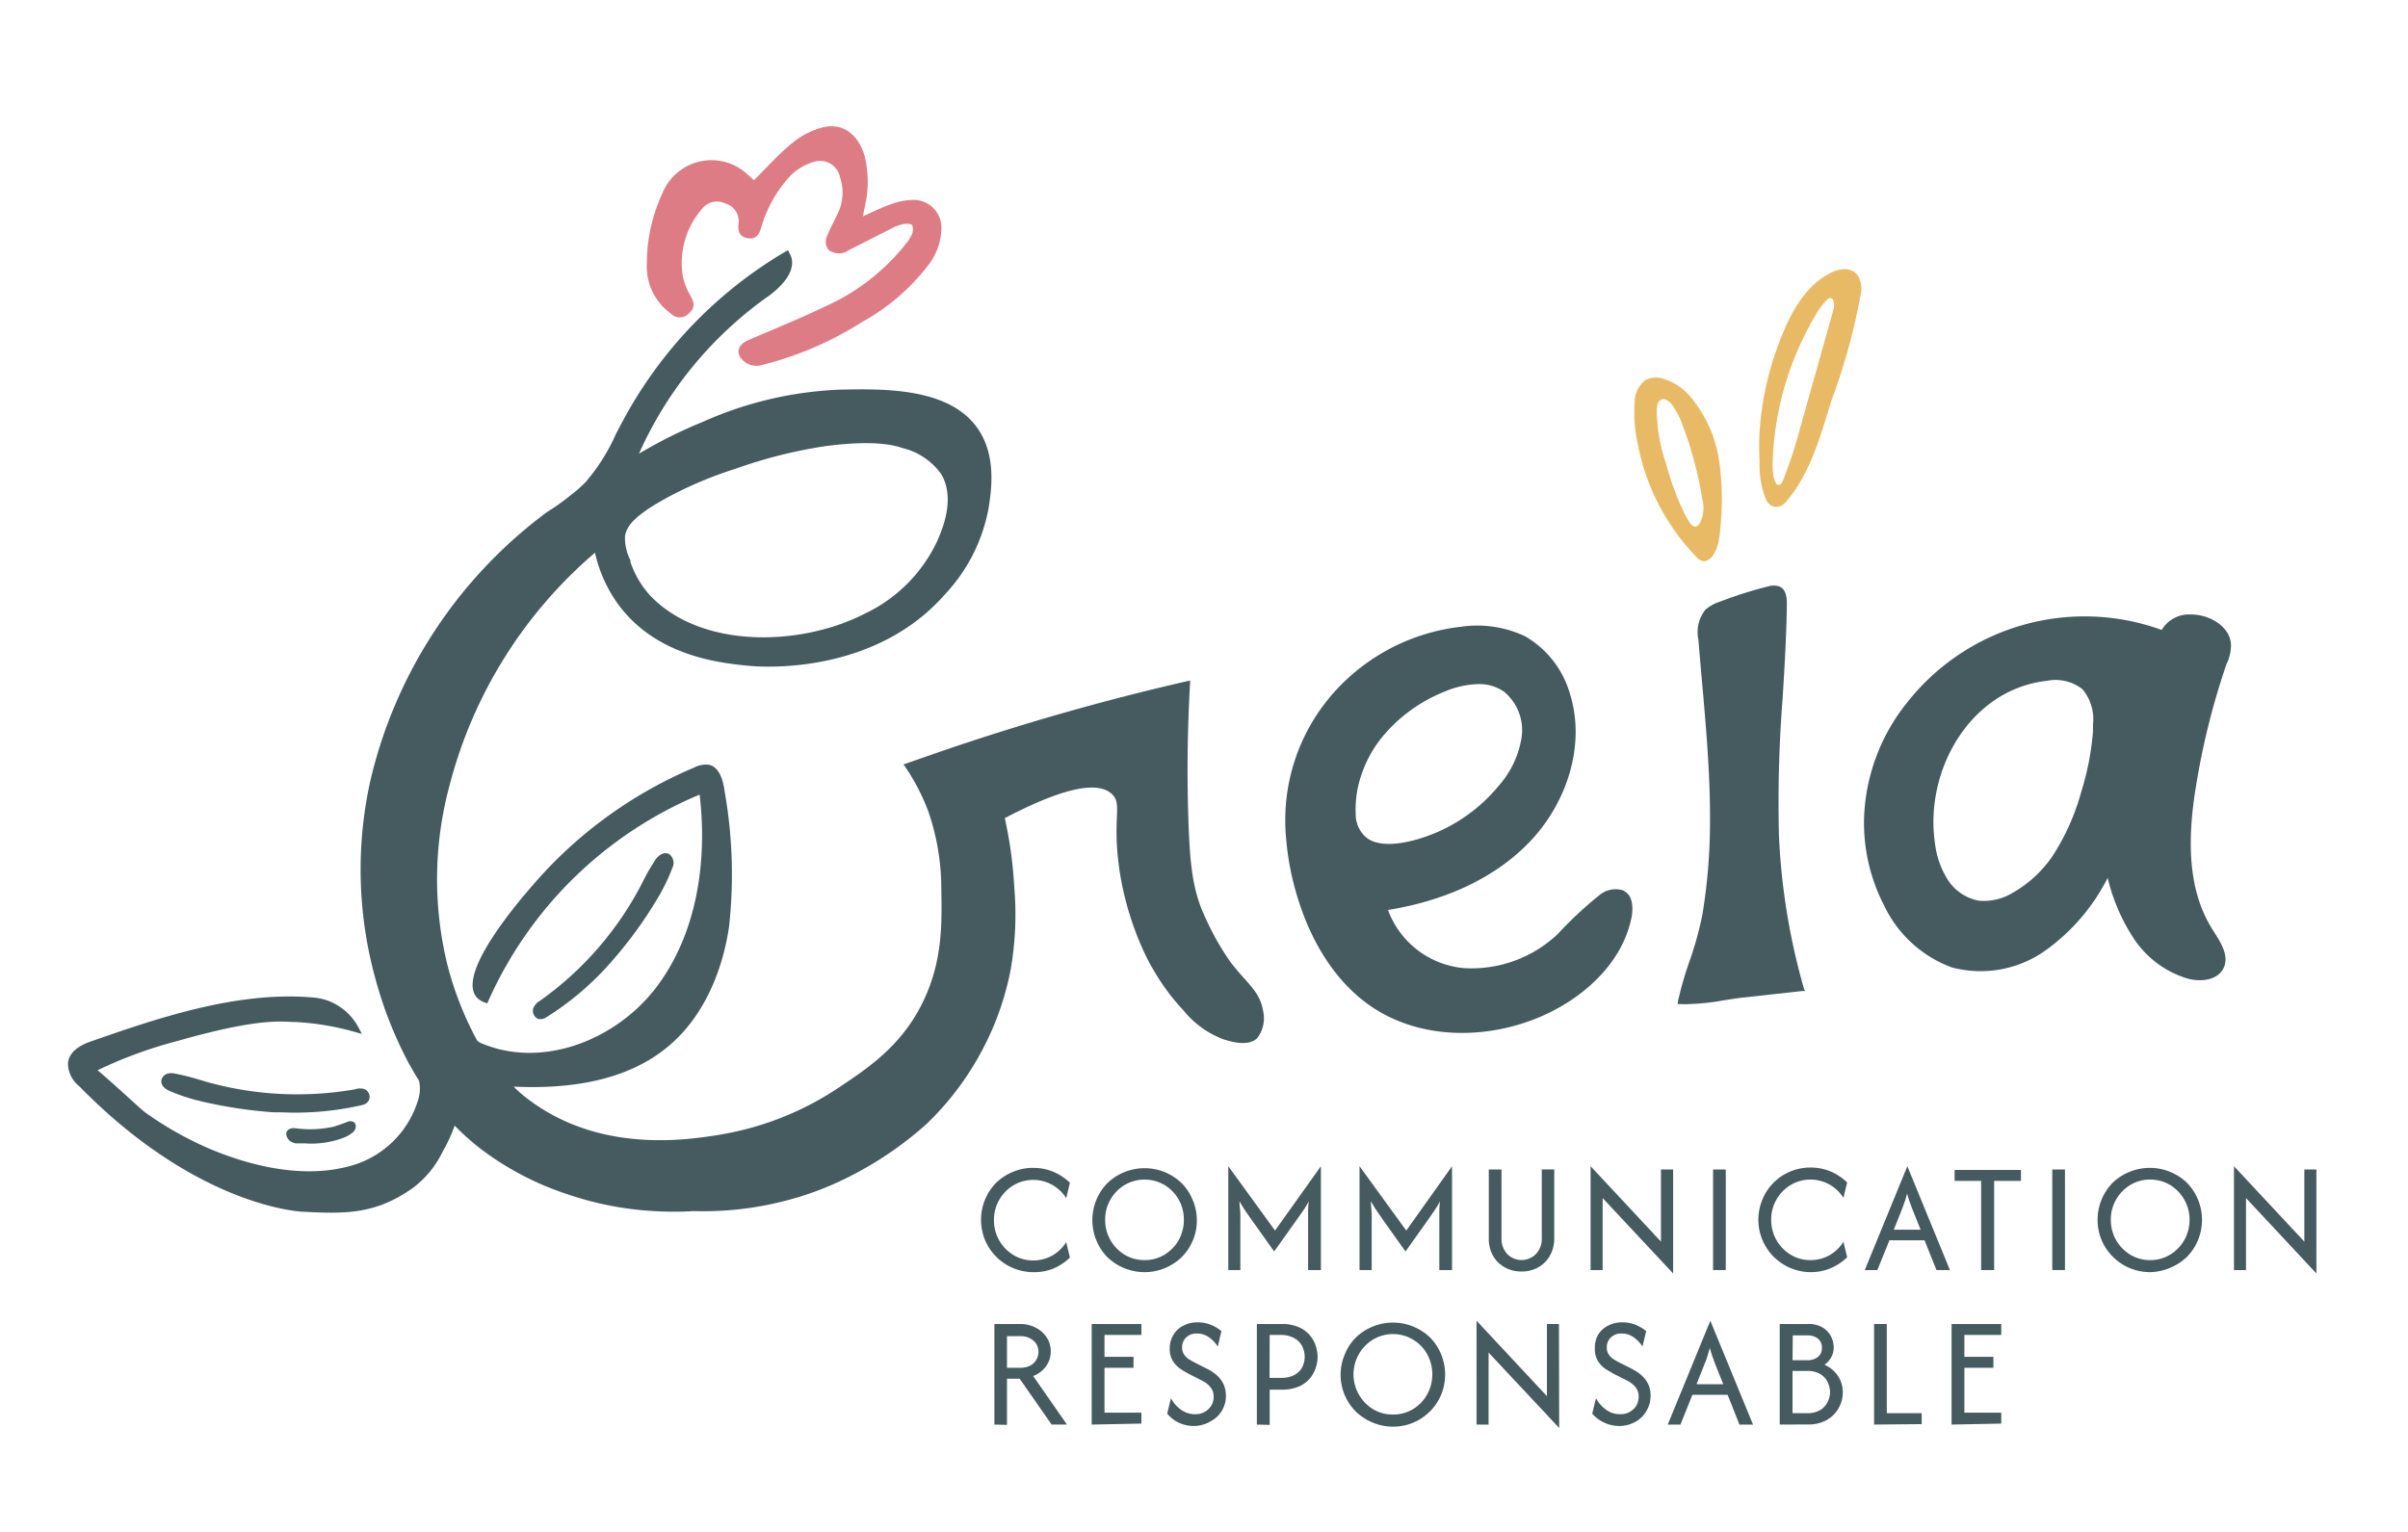
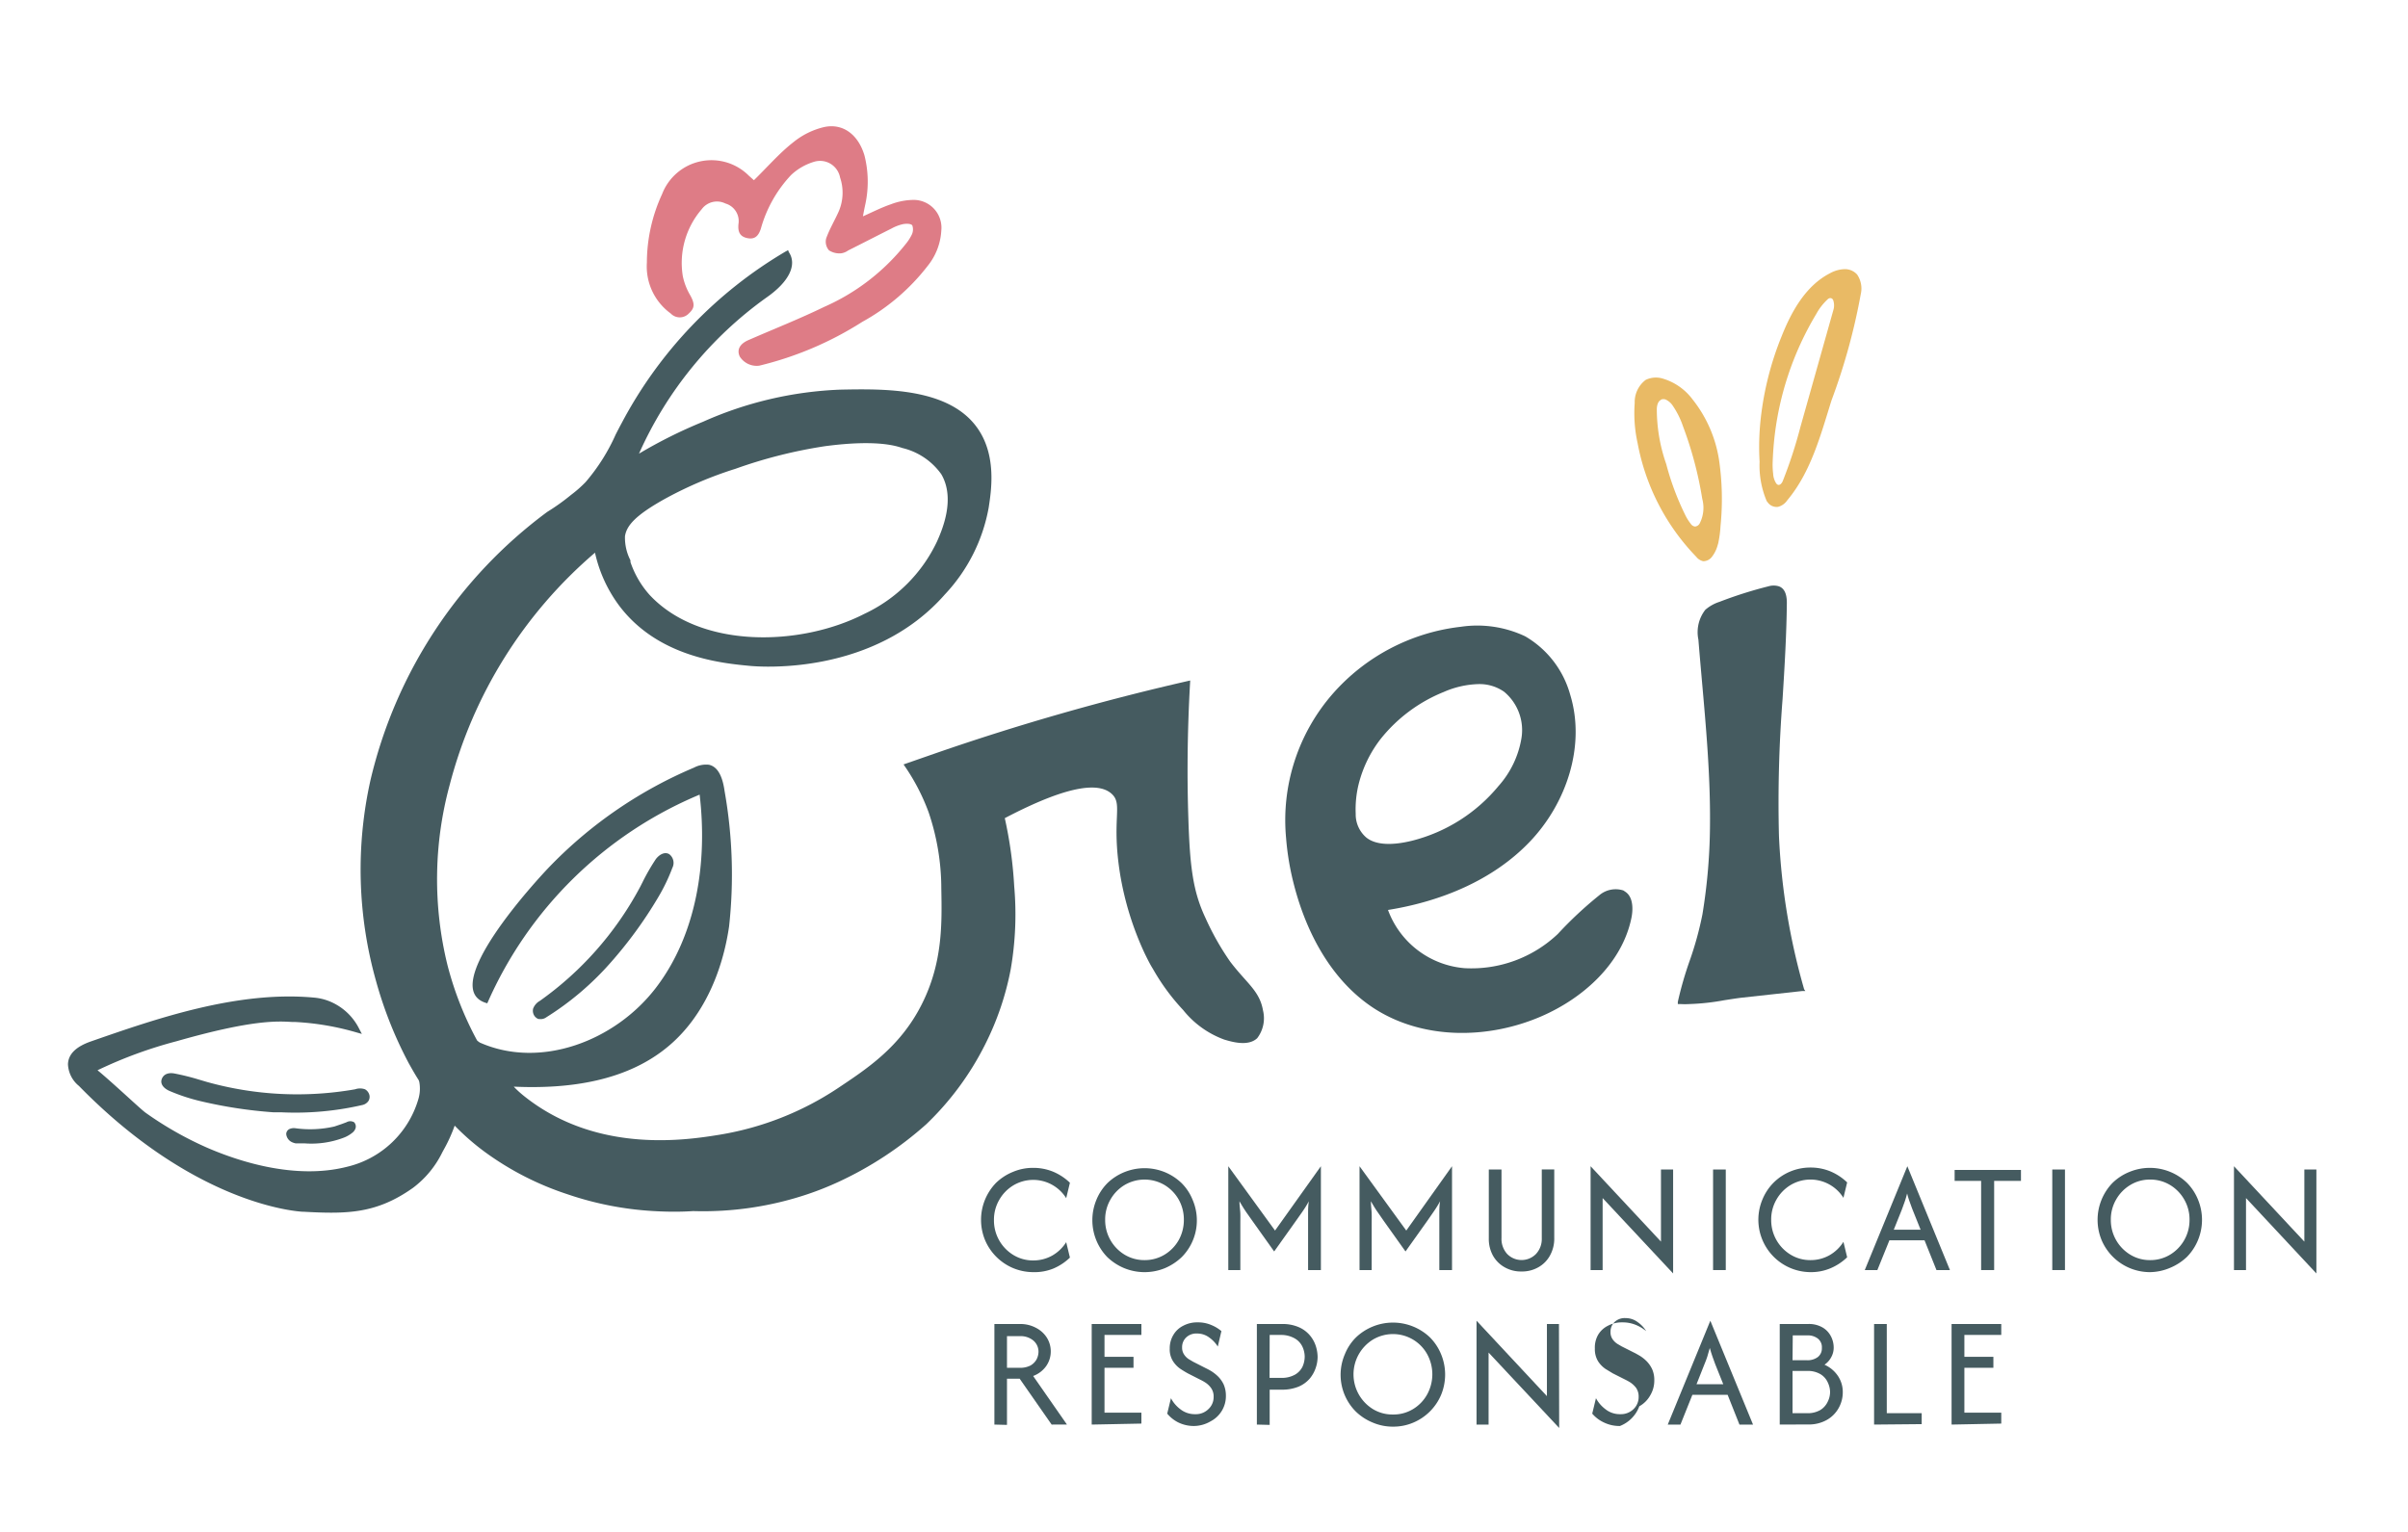
<svg xmlns="http://www.w3.org/2000/svg" id="Calque_1" data-name="Calque 1" viewBox="0 0 220 140">
  <defs>
    <style>.cls-1{fill:#455b60;}.cls-2{fill:#de7c86;}.cls-3{fill:#e9ba65;}</style>
  </defs>
  <title>Logo-Baseline</title>
  <path class="cls-1" d="M90.85,130.19V121h2.31a3,3,0,0,1,1.49.35,2.55,2.55,0,0,1,1,.91A2.35,2.35,0,0,1,96,123.5a2.32,2.32,0,0,1-.43,1.36,2.53,2.53,0,0,1-1.18.89l3.09,4.44H96.08L93.16,126H92v4.22ZM92,125h1.15a2,2,0,0,0,1-.21,1.46,1.46,0,0,0,.56-.57,1.57,1.57,0,0,0,.17-.7,1.34,1.34,0,0,0-.46-1,1.81,1.81,0,0,0-1.23-.41H92Z" />
  <path class="cls-1" d="M99.74,130.19V121h4.54v1h-3.37v2h2.65v1h-2.65v4.1h3.37v1Z" />
  <path class="cls-1" d="M109.11,130.32a3.24,3.24,0,0,1-1.47-.33,3.11,3.11,0,0,1-1-.8l.34-1.41a3,3,0,0,0,.85,1,2.12,2.12,0,0,0,1.37.46,1.62,1.62,0,0,0,1.2-.46,1.49,1.49,0,0,0,.48-1.13,1.32,1.32,0,0,0-.24-.81,1.93,1.93,0,0,0-.53-.5,4.18,4.18,0,0,0-.47-.26l-1.12-.57c-.18-.1-.4-.23-.66-.4a2.47,2.47,0,0,1-.69-.71,2,2,0,0,1-.3-1.16,2.35,2.35,0,0,1,.33-1.24,2.15,2.15,0,0,1,.9-.84,2.68,2.68,0,0,1,1.32-.31,3.06,3.06,0,0,1,1.29.26,3.34,3.34,0,0,1,.88.54l-.33,1.41a2.87,2.87,0,0,0-.76-.81,1.83,1.83,0,0,0-1.13-.38,1.33,1.33,0,0,0-1,.36,1.21,1.21,0,0,0-.37.9,1.11,1.11,0,0,0,.19.67,1.43,1.43,0,0,0,.43.42l.39.23,1.14.58a5.85,5.85,0,0,1,.52.28,3.79,3.79,0,0,1,.62.49,2.64,2.64,0,0,1,.51.73,2.55,2.55,0,0,1,.2,1,2.59,2.59,0,0,1-1.39,2.36A3.07,3.07,0,0,1,109.11,130.32Z" />
  <path class="cls-1" d="M114.83,130.19V121h2.28a3.7,3.7,0,0,1,1.53.28,2.76,2.76,0,0,1,1,.72,2.87,2.87,0,0,1,.57,1,3.4,3.4,0,0,1,.17,1,3.12,3.12,0,0,1-.17,1,3,3,0,0,1-.56,1,2.76,2.76,0,0,1-1,.72,3.92,3.92,0,0,1-1.54.28H116v3.22Zm1.16-4.27H117a2.45,2.45,0,0,0,1.31-.29,1.72,1.72,0,0,0,.69-.73,2.28,2.28,0,0,0,.2-.92,2.21,2.21,0,0,0-.2-.89,1.71,1.71,0,0,0-.67-.75A2.5,2.5,0,0,0,117,122H116Z" />
  <path class="cls-1" d="M127.26,130.38a4.65,4.65,0,0,1-1.86-.38,4.83,4.83,0,0,1-1.53-1,4.75,4.75,0,0,1-1-5.24,4.55,4.55,0,0,1,1-1.52,4.85,4.85,0,0,1,1.53-1,4.89,4.89,0,0,1,3.73,0,4.85,4.85,0,0,1,1.53,1,4.7,4.7,0,0,1,1,1.52,4.86,4.86,0,0,1,0,3.72,4.77,4.77,0,0,1-2.56,2.54A4.66,4.66,0,0,1,127.26,130.38Zm0-1.11a3.44,3.44,0,0,0,1.83-.49,3.58,3.58,0,0,0,1.29-1.33,3.82,3.82,0,0,0,0-3.71,3.55,3.55,0,0,0-1.29-1.32,3.58,3.58,0,0,0-3.65,0,3.73,3.73,0,0,0,0,6.36A3.43,3.43,0,0,0,127.26,129.27Z" />
  <path class="cls-1" d="M142.45,130.5,136,123.61v6.58h-1.1V120.7l6.43,6.89V121h1.1Z" />
-   <path class="cls-1" d="M148,130.32a3.25,3.25,0,0,1-1.48-.33,3.11,3.11,0,0,1-1.05-.8l.34-1.41a3.08,3.08,0,0,0,.86,1,2.1,2.1,0,0,0,1.37.46,1.65,1.65,0,0,0,1.2-.46,1.52,1.52,0,0,0,.47-1.13,1.38,1.38,0,0,0-.23-.81,2.26,2.26,0,0,0-.53-.5,5.31,5.31,0,0,0-.47-.26l-1.13-.57-.66-.4a2.47,2.47,0,0,1-.69-.71,2.12,2.12,0,0,1-.29-1.16A2.34,2.34,0,0,1,146,122a2.15,2.15,0,0,1,.9-.84,2.68,2.68,0,0,1,1.32-.31,3.14,3.14,0,0,1,1.3.26,3.71,3.71,0,0,1,.88.54l-.34,1.41a2.74,2.74,0,0,0-.76-.81,1.83,1.83,0,0,0-1.13-.38,1.33,1.33,0,0,0-1,.36,1.21,1.21,0,0,0-.37.9,1.11,1.11,0,0,0,.19.67,1.55,1.55,0,0,0,.43.42l.39.23,1.15.58c.13.06.3.16.51.28a3.41,3.41,0,0,1,.62.49,2.64,2.64,0,0,1,.51.73,2.4,2.4,0,0,1,.2,1,2.64,2.64,0,0,1-.37,1.4,2.59,2.59,0,0,1-1,1A3.07,3.07,0,0,1,148,130.32Z" />
+   <path class="cls-1" d="M148,130.32a3.25,3.25,0,0,1-1.48-.33,3.11,3.11,0,0,1-1.05-.8l.34-1.41a3.08,3.08,0,0,0,.86,1,2.1,2.1,0,0,0,1.37.46,1.65,1.65,0,0,0,1.2-.46,1.52,1.52,0,0,0,.47-1.13,1.38,1.38,0,0,0-.23-.81,2.26,2.26,0,0,0-.53-.5,5.31,5.31,0,0,0-.47-.26l-1.13-.57-.66-.4a2.47,2.47,0,0,1-.69-.71,2.12,2.12,0,0,1-.29-1.16A2.34,2.34,0,0,1,146,122a2.15,2.15,0,0,1,.9-.84,2.68,2.68,0,0,1,1.32-.31,3.14,3.14,0,0,1,1.3.26,3.71,3.71,0,0,1,.88.54a2.74,2.74,0,0,0-.76-.81,1.83,1.83,0,0,0-1.13-.38,1.33,1.33,0,0,0-1,.36,1.21,1.21,0,0,0-.37.9,1.11,1.11,0,0,0,.19.67,1.55,1.55,0,0,0,.43.42l.39.23,1.15.58c.13.06.3.16.51.28a3.41,3.41,0,0,1,.62.49,2.64,2.64,0,0,1,.51.73,2.4,2.4,0,0,1,.2,1,2.64,2.64,0,0,1-.37,1.4,2.59,2.59,0,0,1-1,1A3.07,3.07,0,0,1,148,130.32Z" />
  <path class="cls-1" d="M152.37,130.19l3.89-9.49h0l3.9,9.49h-1.24l-1.08-2.72h-3.22l-1.09,2.72ZM155,126.5h2.44l-.73-1.82-.25-.69c-.08-.22-.16-.49-.25-.8-.08.31-.16.58-.23.8s-.16.45-.26.69Z" />
  <path class="cls-1" d="M162.6,130.19V121h2.58a2.46,2.46,0,0,1,1.39.35,2,2,0,0,1,.74.84,2.25,2.25,0,0,1,.22.94,1.79,1.79,0,0,1-.23.91,1.9,1.9,0,0,1-.61.68,2.89,2.89,0,0,1,1.21,1,2.63,2.63,0,0,1,.46,1.53,2.92,2.92,0,0,1-.36,1.4,2.82,2.82,0,0,1-1.07,1.1,3.32,3.32,0,0,1-1.75.43Zm1.17-5.88h1.31a1.56,1.56,0,0,0,1-.29,1,1,0,0,0,.37-.83,1,1,0,0,0-.37-.86,1.47,1.47,0,0,0-.94-.29h-1.35Zm0,4.84h1.32a2.29,2.29,0,0,0,1.22-.29,1.78,1.78,0,0,0,.67-.75,2,2,0,0,0,.22-.89,2.1,2.1,0,0,0-.21-.88,1.69,1.69,0,0,0-.66-.75,2.25,2.25,0,0,0-1.24-.3h-1.32Z" />
  <path class="cls-1" d="M171.22,130.19V121h1.16v8.15h3.19v1Z" />
  <path class="cls-1" d="M178.3,130.19V121h4.54v1h-3.37v2h2.65v1h-2.65v4.1h3.37v1Z" />
  <path class="cls-1" d="M94.42,116.26a4.82,4.82,0,0,1-1.86-.37A4.81,4.81,0,0,1,90,113.34a4.86,4.86,0,0,1,0-3.72,4.86,4.86,0,0,1,1-1.52,4.79,4.79,0,0,1,1.54-1,4.64,4.64,0,0,1,1.86-.37,4.72,4.72,0,0,1,1.84.36,5,5,0,0,1,1.51,1l-.34,1.41a3.55,3.55,0,0,0-4.83-1.17,3.66,3.66,0,0,0-1.29,1.33,3.62,3.62,0,0,0-.48,1.85,3.69,3.69,0,0,0,1.77,3.18,3.43,3.43,0,0,0,1.82.5,3.5,3.5,0,0,0,1.76-.46,3.62,3.62,0,0,0,1.25-1.21l.34,1.41a4.94,4.94,0,0,1-1.51,1A4.55,4.55,0,0,1,94.42,116.26Z" />
  <path class="cls-1" d="M104.57,116.26a4.91,4.91,0,0,1-1.87-.37,5,5,0,0,1-1.53-1,4.81,4.81,0,0,1-1-1.52,4.86,4.86,0,0,1,0-3.72,4.7,4.7,0,0,1,1-1.52,4.85,4.85,0,0,1,1.53-1,4.91,4.91,0,0,1,3.74,0,4.92,4.92,0,0,1,1.52,1,4.55,4.55,0,0,1,1,1.52,4.76,4.76,0,0,1-1,5.24,5.11,5.11,0,0,1-1.52,1A4.87,4.87,0,0,1,104.57,116.26Zm0-1.1a3.49,3.49,0,0,0,1.83-.5,3.66,3.66,0,0,0,1.29-1.33,3.77,3.77,0,0,0,.47-1.85,3.71,3.71,0,0,0-.47-1.85,3.66,3.66,0,0,0-1.29-1.33,3.6,3.6,0,0,0-3.66,0,3.66,3.66,0,0,0-1.29,1.33,3.62,3.62,0,0,0-.48,1.85,3.69,3.69,0,0,0,1.77,3.18A3.47,3.47,0,0,0,104.57,115.16Z" />
  <path class="cls-1" d="M112.22,116.07v-9.49l4.27,5.88,4.19-5.88v9.49h-1.17v-4.24c0-.28,0-.59,0-.92s0-.7.07-1.13a10.17,10.17,0,0,1-.62,1l-.55.78-2,2.81-2-2.81-.55-.78c-.19-.28-.4-.61-.62-1,0,.43.07.8.08,1.13s0,.64,0,.92v4.24Z" />
  <path class="cls-1" d="M124.21,116.07v-9.49l4.27,5.88,4.18-5.88v9.49H131.5v-4.24c0-.28,0-.59,0-.92s0-.7.07-1.13a10.17,10.17,0,0,1-.62,1l-.54.78-2,2.81-2-2.81-.54-.78c-.2-.28-.4-.61-.62-1,0,.43.06.8.07,1.13s0,.64,0,.92v4.24Z" />
  <path class="cls-1" d="M139,116.2a3,3,0,0,1-1.54-.39,2.77,2.77,0,0,1-1.06-1.06,3.17,3.17,0,0,1-.38-1.57v-6.3h1.16v6.26a2.05,2.05,0,0,0,.52,1.46,1.84,1.84,0,0,0,2.63,0,2,2,0,0,0,.53-1.43v-6.3H142v6.26a3.17,3.17,0,0,1-.38,1.59,2.73,2.73,0,0,1-1.05,1.08A3,3,0,0,1,139,116.2Z" />
  <path class="cls-1" d="M152.86,116.38l-6.44-6.89v6.58h-1.1v-9.49l6.43,6.89v-6.59h1.11Z" />
  <path class="cls-1" d="M156.51,116.07v-9.19h1.16v9.19Z" />
  <path class="cls-1" d="M165.45,116.26a4.79,4.79,0,0,1-4.43-6.64,4.73,4.73,0,0,1,1-1.52,4.75,4.75,0,0,1,3.39-1.4,4.72,4.72,0,0,1,1.84.36,5,5,0,0,1,1.51,1l-.34,1.41a3.55,3.55,0,0,0-4.83-1.17,3.66,3.66,0,0,0-1.29,1.33,3.62,3.62,0,0,0-.48,1.85,3.69,3.69,0,0,0,1.77,3.18,3.43,3.43,0,0,0,1.82.5,3.5,3.5,0,0,0,1.76-.46,3.62,3.62,0,0,0,1.25-1.21l.34,1.41a4.94,4.94,0,0,1-1.51,1A4.55,4.55,0,0,1,165.45,116.26Z" />
  <path class="cls-1" d="M170.37,116.07l3.89-9.49h0l3.89,9.49h-1.23l-1.09-2.72h-3.21l-1.1,2.72Zm2.65-3.69h2.45l-.73-1.82c-.09-.23-.17-.46-.25-.68a7.2,7.2,0,0,1-.25-.81c-.08.31-.16.58-.24.8s-.16.45-.25.69Z" />
  <path class="cls-1" d="M178.58,107.92v-1h6.06v1h-2.45v8.15H181v-8.15Z" />
  <path class="cls-1" d="M187.5,116.07v-9.19h1.16v9.19Z" />
  <path class="cls-1" d="M196.44,116.26a4.82,4.82,0,0,1-1.86-.37,4.81,4.81,0,0,1-2.57-2.55,4.86,4.86,0,0,1,0-3.72,4.86,4.86,0,0,1,1-1.52,4.79,4.79,0,0,1,1.54-1,4.89,4.89,0,0,1,3.73,0,4.85,4.85,0,0,1,1.53,1,4.7,4.7,0,0,1,1,1.52,4.86,4.86,0,0,1,0,3.72,4.81,4.81,0,0,1-1,1.52,5,5,0,0,1-1.53,1A4.84,4.84,0,0,1,196.44,116.26Zm0-1.1a3.49,3.49,0,0,0,1.83-.5,3.69,3.69,0,0,0,1.77-3.18,3.62,3.62,0,0,0-.48-1.85,3.66,3.66,0,0,0-1.29-1.33,3.49,3.49,0,0,0-1.83-.5,3.43,3.43,0,0,0-1.82.5,3.66,3.66,0,0,0-1.29,1.33,3.62,3.62,0,0,0-.48,1.85,3.69,3.69,0,0,0,1.77,3.18A3.43,3.43,0,0,0,196.44,115.16Z" />
  <path class="cls-1" d="M211.63,116.38l-6.43-6.89v6.58h-1.1v-9.49l6.43,6.89v-6.59h1.1Z" />
  <path class="cls-2" d="M78.84,19.77c.9-.4,1.7-.81,2.55-1.1a6,6,0,0,1,2-.4A2.54,2.54,0,0,1,86,21.06a5.62,5.62,0,0,1-1.23,3.22,19.33,19.33,0,0,1-6,5.14,31,31,0,0,1-9.41,4,1.83,1.83,0,0,1-1.77-.83c-.3-.63,0-1.19.86-1.54,2.29-1,4.6-1.91,6.84-3a19.52,19.52,0,0,0,7.41-5.69,4.48,4.48,0,0,0,.6-.91,1.11,1.11,0,0,0,.05-.85c-.12-.17-.55-.17-.83-.12a3.94,3.94,0,0,0-1.08.41c-1.32.66-2.63,1.34-3.95,2a1.45,1.45,0,0,1-.64.26,1.77,1.77,0,0,1-1.11-.27,1.2,1.2,0,0,1-.26-1.09c.31-.87.8-1.67,1.17-2.52a4.33,4.33,0,0,0,.1-3.05,1.86,1.86,0,0,0-2.39-1.43A5.26,5.26,0,0,0,72.27,16a11.74,11.74,0,0,0-2.76,4.91c-.21.63-.53,1-1.24.85s-.87-.62-.8-1.3a1.67,1.67,0,0,0-1.19-1.86,1.73,1.73,0,0,0-2.17.52,7.52,7.52,0,0,0-1.73,6.1A5.68,5.68,0,0,0,63.07,27c.41.76.42,1.14-.14,1.65a1.14,1.14,0,0,1-1.65,0A5.31,5.31,0,0,1,59.1,24a15,15,0,0,1,1.39-6.26,4.83,4.83,0,0,1,7.93-1.68l.46.41C70.09,15.29,71.2,14,72.48,13a7,7,0,0,1,2.82-1.39c1.75-.37,3.13.73,3.68,2.6a9.76,9.76,0,0,1,.09,4.4C79,18.94,78.92,19.32,78.84,19.77Z" />
  <path class="cls-3" d="M157,49.55a1,1,0,0,1-.06.23,3,3,0,0,1-.53,1.1,1,1,0,0,1-.8.41,1.12,1.12,0,0,1-.64-.41,20.26,20.26,0,0,1-5.35-10.36,12.7,12.7,0,0,1-.27-3.69,2.54,2.54,0,0,1,1-2.11,2.15,2.15,0,0,1,1.5-.14,5.26,5.26,0,0,1,2.77,1.9A11.79,11.79,0,0,1,157.05,42a24.72,24.72,0,0,1,.14,6.08A9.92,9.92,0,0,1,157,49.55Zm-5.26-13c-.26.12-.35.48-.37.78a15.23,15.23,0,0,0,.86,5.08A24.58,24.58,0,0,0,154,47.13a4.41,4.41,0,0,0,.47.74.56.56,0,0,0,.39.25.54.54,0,0,0,.43-.29,3.15,3.15,0,0,0,.23-2.25,34.16,34.16,0,0,0-1.75-6.6,7.83,7.83,0,0,0-.94-1.9,1.57,1.57,0,0,0-.66-.57.58.58,0,0,0-.39,0Z" />
  <path class="cls-3" d="M161.48,45.88a.44.44,0,0,1-.08-.11,8.3,8.3,0,0,1-.64-3.57,23.68,23.68,0,0,1,.11-4,28.22,28.22,0,0,1,1.92-7.51c.91-2.28,2.21-4.59,4.39-5.71a2.92,2.92,0,0,1,1.28-.38,1.49,1.49,0,0,1,1.21.49A2.27,2.27,0,0,1,170,26.9a56.58,56.58,0,0,1-2.67,9.69c-1,3.2-1.89,6.57-4.05,9.14a1.44,1.44,0,0,1-.83.59A1,1,0,0,1,161.48,45.88ZM162,43.3a1.78,1.78,0,0,0,.25.83.4.4,0,0,0,.17.17c.21.08.39-.16.47-.37a42,42,0,0,0,1.6-4.91l3-10.65a1.46,1.46,0,0,0,0-.92.3.3,0,0,0-.15-.18c-.14-.07-.29,0-.4.12a5.3,5.3,0,0,0-1,1.3,28,28,0,0,0-3.87,11.75c-.06.64-.1,1.29-.12,1.94A7.06,7.06,0,0,0,162,43.3Z" />
  <path class="cls-1" d="M61.14,78.06c-.39-.23-.87,0-1.22.45a19.28,19.28,0,0,0-1.19,2.06c-.11.22-.22.44-.34.66a30.12,30.12,0,0,1-9.07,10.24,1.37,1.37,0,0,0-.61.7.83.83,0,0,0,.11.66.79.79,0,0,0,.38.3l.1,0a.86.86,0,0,0,.61-.16,26.53,26.53,0,0,0,5.8-4.91,38.72,38.72,0,0,0,4.39-6,16.9,16.9,0,0,0,1.33-2.75A1,1,0,0,0,61.14,78.06Z" />
  <path class="cls-1" d="M148.29,81.37a2.31,2.31,0,0,0-2.18.45,35,35,0,0,0-3.78,3.53,11.47,11.47,0,0,1-8.52,3.13,8.16,8.16,0,0,1-7-5.32c4.81-.77,9.57-2.7,12.94-6.22s5.13-8.78,3.71-13.44a8.92,8.92,0,0,0-4.12-5.35,10.24,10.24,0,0,0-5.87-.87,18.34,18.34,0,0,0-11.67,6.08,17.55,17.55,0,0,0-4.3,13.23,24.74,24.74,0,0,0,.72,4.27c1.14,4.43,3.45,8.76,7.28,11.27,4.46,2.9,10.42,2.87,15.3.76,3.89-1.68,7.4-4.87,8.25-9,.18-.88.14-2-.62-2.43A.41.41,0,0,0,148.29,81.37Zm-24.43-7a9.57,9.57,0,0,1,.28-2.75,11.18,11.18,0,0,1,2-4.09,14.12,14.12,0,0,1,5.76-4.29,8.46,8.46,0,0,1,3.15-.72,3.92,3.92,0,0,1,2.37.7A4.56,4.56,0,0,1,139,67.48a8.68,8.68,0,0,1-2.09,4.35,15,15,0,0,1-7.89,5c-1.9.47-3.35.38-4.18-.28A2.78,2.78,0,0,1,123.86,74.37Z" />
  <path class="cls-1" d="M33.66,100.62a.71.71,0,0,0,.09-.54.84.84,0,0,0-.4-.53,1.37,1.37,0,0,0-.91,0,30.63,30.63,0,0,1-13.53-.67l-.71-.21a21.89,21.89,0,0,0-2.29-.57c-.59-.1-1,.11-1.14.54s.18.83.74,1.07a17.36,17.36,0,0,0,2.88.94,41.74,41.74,0,0,0,6.57,1l.7,0a27.19,27.19,0,0,0,7.47-.67A.9.9,0,0,0,33.66,100.62Z" />
  <path class="cls-1" d="M31.66,102.56l-.43.16-.68.23a9.9,9.9,0,0,1-3.55.16,1,1,0,0,0-.53.06.52.52,0,0,0-.32.47.91.91,0,0,0,.5.73,1.52,1.52,0,0,0,.36.12l.25,0,.55,0a8.32,8.32,0,0,0,3.52-.49,2.88,2.88,0,0,0,.86-.48.86.86,0,0,0,.28-.37.56.56,0,0,0-.12-.59A.69.69,0,0,0,31.66,102.56Z" />
  <path class="cls-1" d="M115.39,92.34c-.31-1.8-1.51-2.49-3-4.46a24.47,24.47,0,0,1-2.26-4c-1.13-2.4-1.42-4.64-1.56-9.12-.11-3.34-.12-7.59.17-12.57a219.76,219.76,0,0,0-23.32,6.67l-2.87,1a19,19,0,0,1,2.29,4.37,21.77,21.77,0,0,1,1.16,7c.06,3.17.13,6.74-1.77,10.52-2,4-5.15,6-7.73,7.73a27.59,27.59,0,0,1-10.69,4.21c-3,.49-11.11,1.79-17.75-3.38-.4-.31-.77-.63-1.12-1H47c5,.22,10.35-.49,14.19-3.8,3.1-2.66,4.82-6.73,5.42-10.84A43.59,43.59,0,0,0,66.2,72.3v0c-.14-1-.47-2.2-1.43-2.41a2.36,2.36,0,0,0-1.36.26,40,40,0,0,0-13,8.85c-1.44,1.46-10.62,11.46-5.89,12.69a36.54,36.54,0,0,1,19.4-19.07c.73,6.17-.27,12.79-4,17.66s-10.55,7.45-16.08,5a2.07,2.07,0,0,1-.25-.19,30.28,30.28,0,0,1-2.71-6.9,32.84,32.84,0,0,1,.21-16.48,41.71,41.71,0,0,1,13.27-21.2,12.68,12.68,0,0,0,2.21,4.84c3.56,4.73,9.44,5.27,12,5.51,1.13.1,11.32.81,17.76-6.54a15.6,15.6,0,0,0,4-7.94c.23-1.51.72-4.63-.93-7.11-2.56-3.87-8.64-3.74-12.66-3.66a33.89,33.89,0,0,0-12.5,2.93,43.83,43.83,0,0,0-5.86,2.92A35.06,35.06,0,0,1,70,27.21c2.08-1.44,2.85-3,2.07-4.17L72,22.86l-.2.11a39.72,39.72,0,0,0-15,15.69c-.19.35-.37.7-.55,1.05a17.7,17.7,0,0,1-2.75,4.35,11.26,11.26,0,0,1-1.33,1.17A19.59,19.59,0,0,1,50,46.78,42.63,42.63,0,0,0,33.84,71.33a37.52,37.52,0,0,0,.5,18.27,36.92,36.92,0,0,0,3,7.56l.18.32c.23.41.47.82.73,1.23a1.27,1.27,0,0,1,.06.18,3.35,3.35,0,0,1-.1,1.6,8.92,8.92,0,0,1-6.5,6.14c-4.83,1.23-10.08-.57-12.78-1.74a31.73,31.73,0,0,1-5.63-3.2c-.19-.13-.95-.82-1.75-1.55-1.48-1.34-2.23-2-2.64-2.33a40.17,40.17,0,0,1,7.21-2.65c7-2,9.25-1.84,10.61-1.76H27a24.44,24.44,0,0,1,5.53.94l.53.15-.26-.5a5.21,5.21,0,0,0-2.11-2.2,4.91,4.91,0,0,0-2-.62c-7-.65-14.43,1.93-20.37,4-1.38.48-2.07,1.16-2.11,2.07a2.68,2.68,0,0,0,1,2c10.35,10.59,19.42,11.44,20.44,11.5h.09c4,.22,6.66.18,10-2.19a9,9,0,0,0,2.68-3.26l.12-.22a14.07,14.07,0,0,0,1-2.2,22,22,0,0,0,2.79,2.43,27,27,0,0,0,7.48,3.83,29.51,29.51,0,0,0,7.93,1.55c1.37.08,2.57.07,3.58,0a30,30,0,0,0,10.48-1.55A28,28,0,0,0,76.63,108a32.61,32.61,0,0,0,8-5.26A26.54,26.54,0,0,0,90,95.46a26,26,0,0,0,2.34-6.87,29.47,29.47,0,0,0,.32-7.6,38.31,38.31,0,0,0-.86-6.22c6.31-3.31,8.79-3.16,9.8-2.19s-.08,2.27.74,7.34a27.9,27.9,0,0,0,2.24,7.21c.25.51.49,1,.75,1.41a19.58,19.58,0,0,0,2.77,3.77,8.57,8.57,0,0,0,3.76,2.7c.68.2,2.17.65,3-.13A3,3,0,0,0,115.39,92.34ZM57.1,49c.15-.93.86-1.88,3.81-3.5a35.8,35.8,0,0,1,6.29-2.66,43.82,43.82,0,0,1,8.15-2.06c3.14-.42,5.58-.37,7.08.16A6.11,6.11,0,0,1,86,43.34c1.29,2.21.12,5-.39,6.14a13.83,13.83,0,0,1-6.64,6.62c-5.85,3-15,3.22-19.62-1.73a8.69,8.69,0,0,1-1.75-3l0-.16h0A4.53,4.53,0,0,1,57.1,49ZM8.47,97.79Z" />
  <path class="cls-1" d="M164.83,90.41a60.39,60.39,0,0,1-2.3-14,121.47,121.47,0,0,1,.33-12.53c.18-2.88.36-5.86.39-8.79,0-.83-.24-1.34-.74-1.51a1.64,1.64,0,0,0-.93,0A38.15,38.15,0,0,0,157.1,55a3.68,3.68,0,0,0-1.3.73,3.33,3.33,0,0,0-.63,2.73c.1,1.25.21,2.49.32,3.74.38,4.27.77,8.68.74,13a52.22,52.22,0,0,1-.69,8.35,30.38,30.38,0,0,1-1.16,4.23,32.68,32.68,0,0,0-1.09,3.78l0,.2.25,0a6.91,6.91,0,0,0,.8,0,21,21,0,0,0,3.19-.35c.59-.09,1.14-.18,1.66-.24l5.46-.6.29,0Z" />
-   <path class="cls-1" d="M203.53,60.45a4.2,4.2,0,0,0,.3-1.52c-.07-1.69-2-2.79-3.65-2.77a2.89,2.89,0,0,0-2.68,1.41,20.64,20.64,0,0,0-23.29,6.67,17.78,17.78,0,0,0-3.91,10.67,16.58,16.58,0,0,0,1.87,7.91,11.08,11.08,0,0,0,6.15,5.59,10.22,10.22,0,0,0,8.49-1.5,18.3,18.3,0,0,0,5.75-6.68A17.44,17.44,0,0,0,195,85.85a9,9,0,0,0,4.86,3.58c1.21.33,2.78.17,3.31-1s-.38-2.44-1.06-3.53c-2.4-3.83-2.2-8.72-1.46-13.17a67.8,67.8,0,0,1,2.78-11.08Zm-12.31,5.76,0,.63a24.75,24.75,0,0,1-1.07,5.51,20.86,20.86,0,0,1-2.26,5.3,10.87,10.87,0,0,1-4.11,4,5,5,0,0,1-3,.66,4.3,4.3,0,0,1-2.82-1.9,8,8,0,0,1-1.17-3.28C175.78,70.43,180,63,187,62.22a4,4,0,0,1,3.25.76A4.26,4.26,0,0,1,191.22,66.21Z" />
</svg>